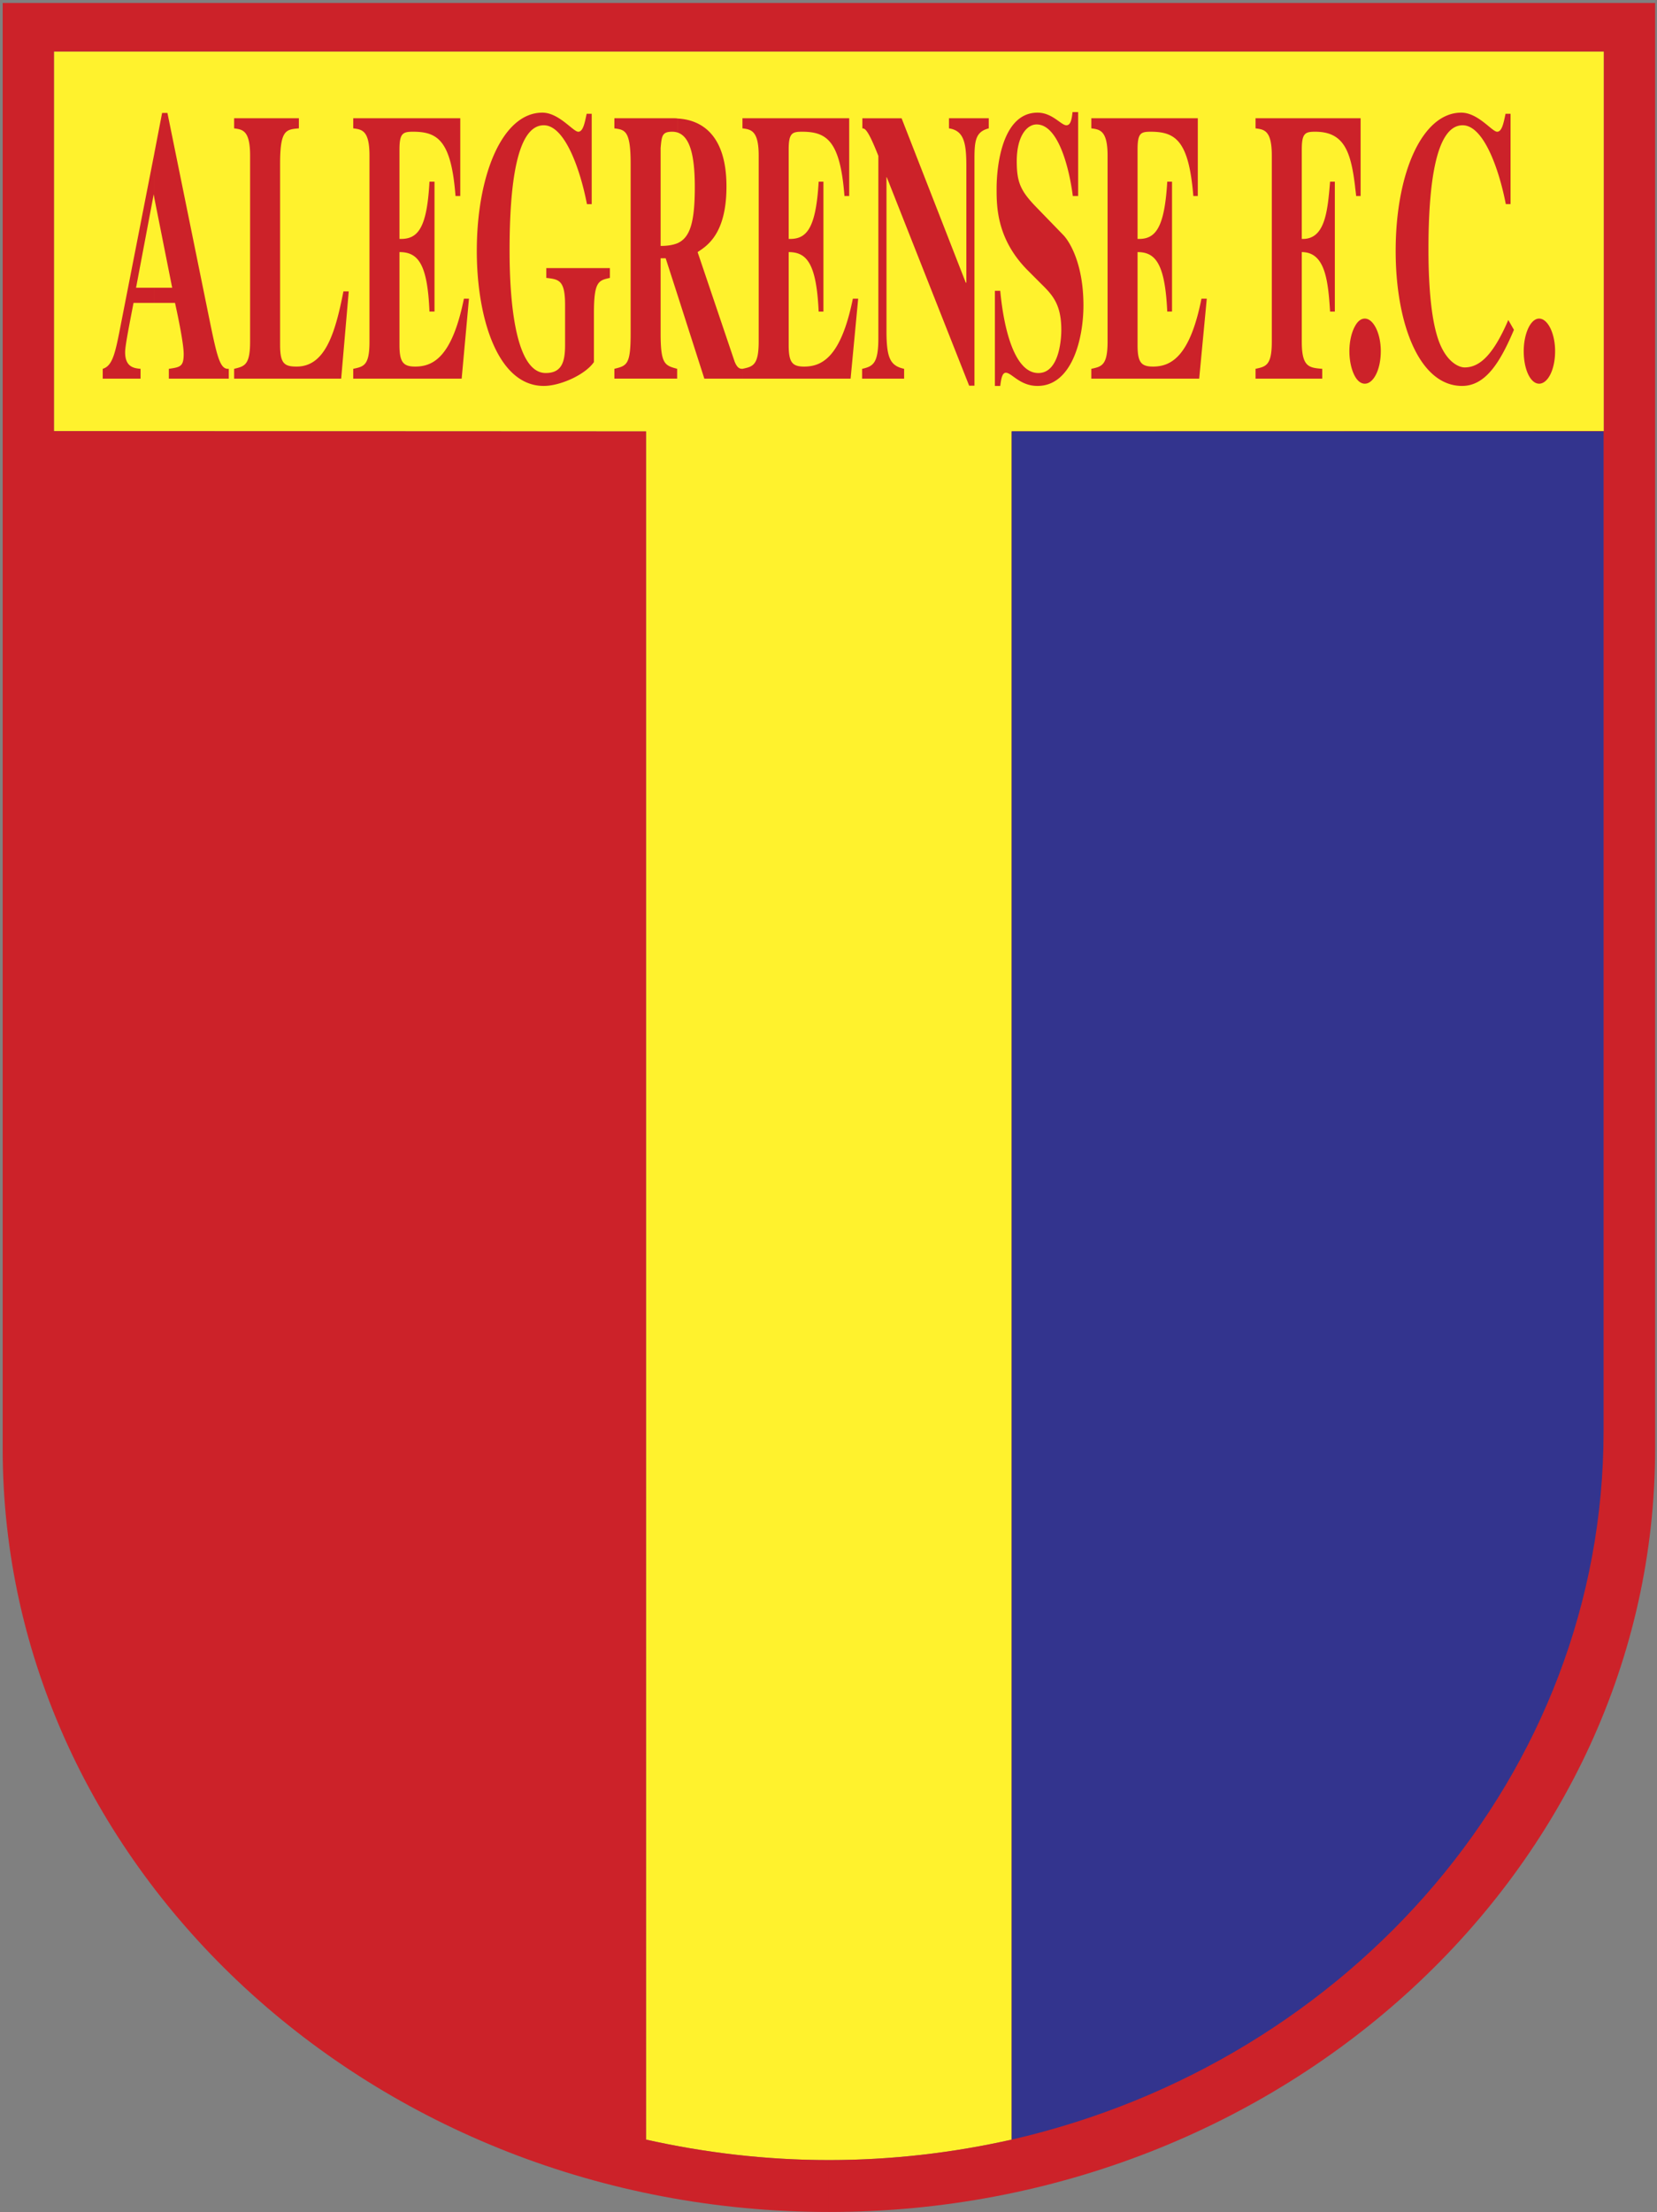
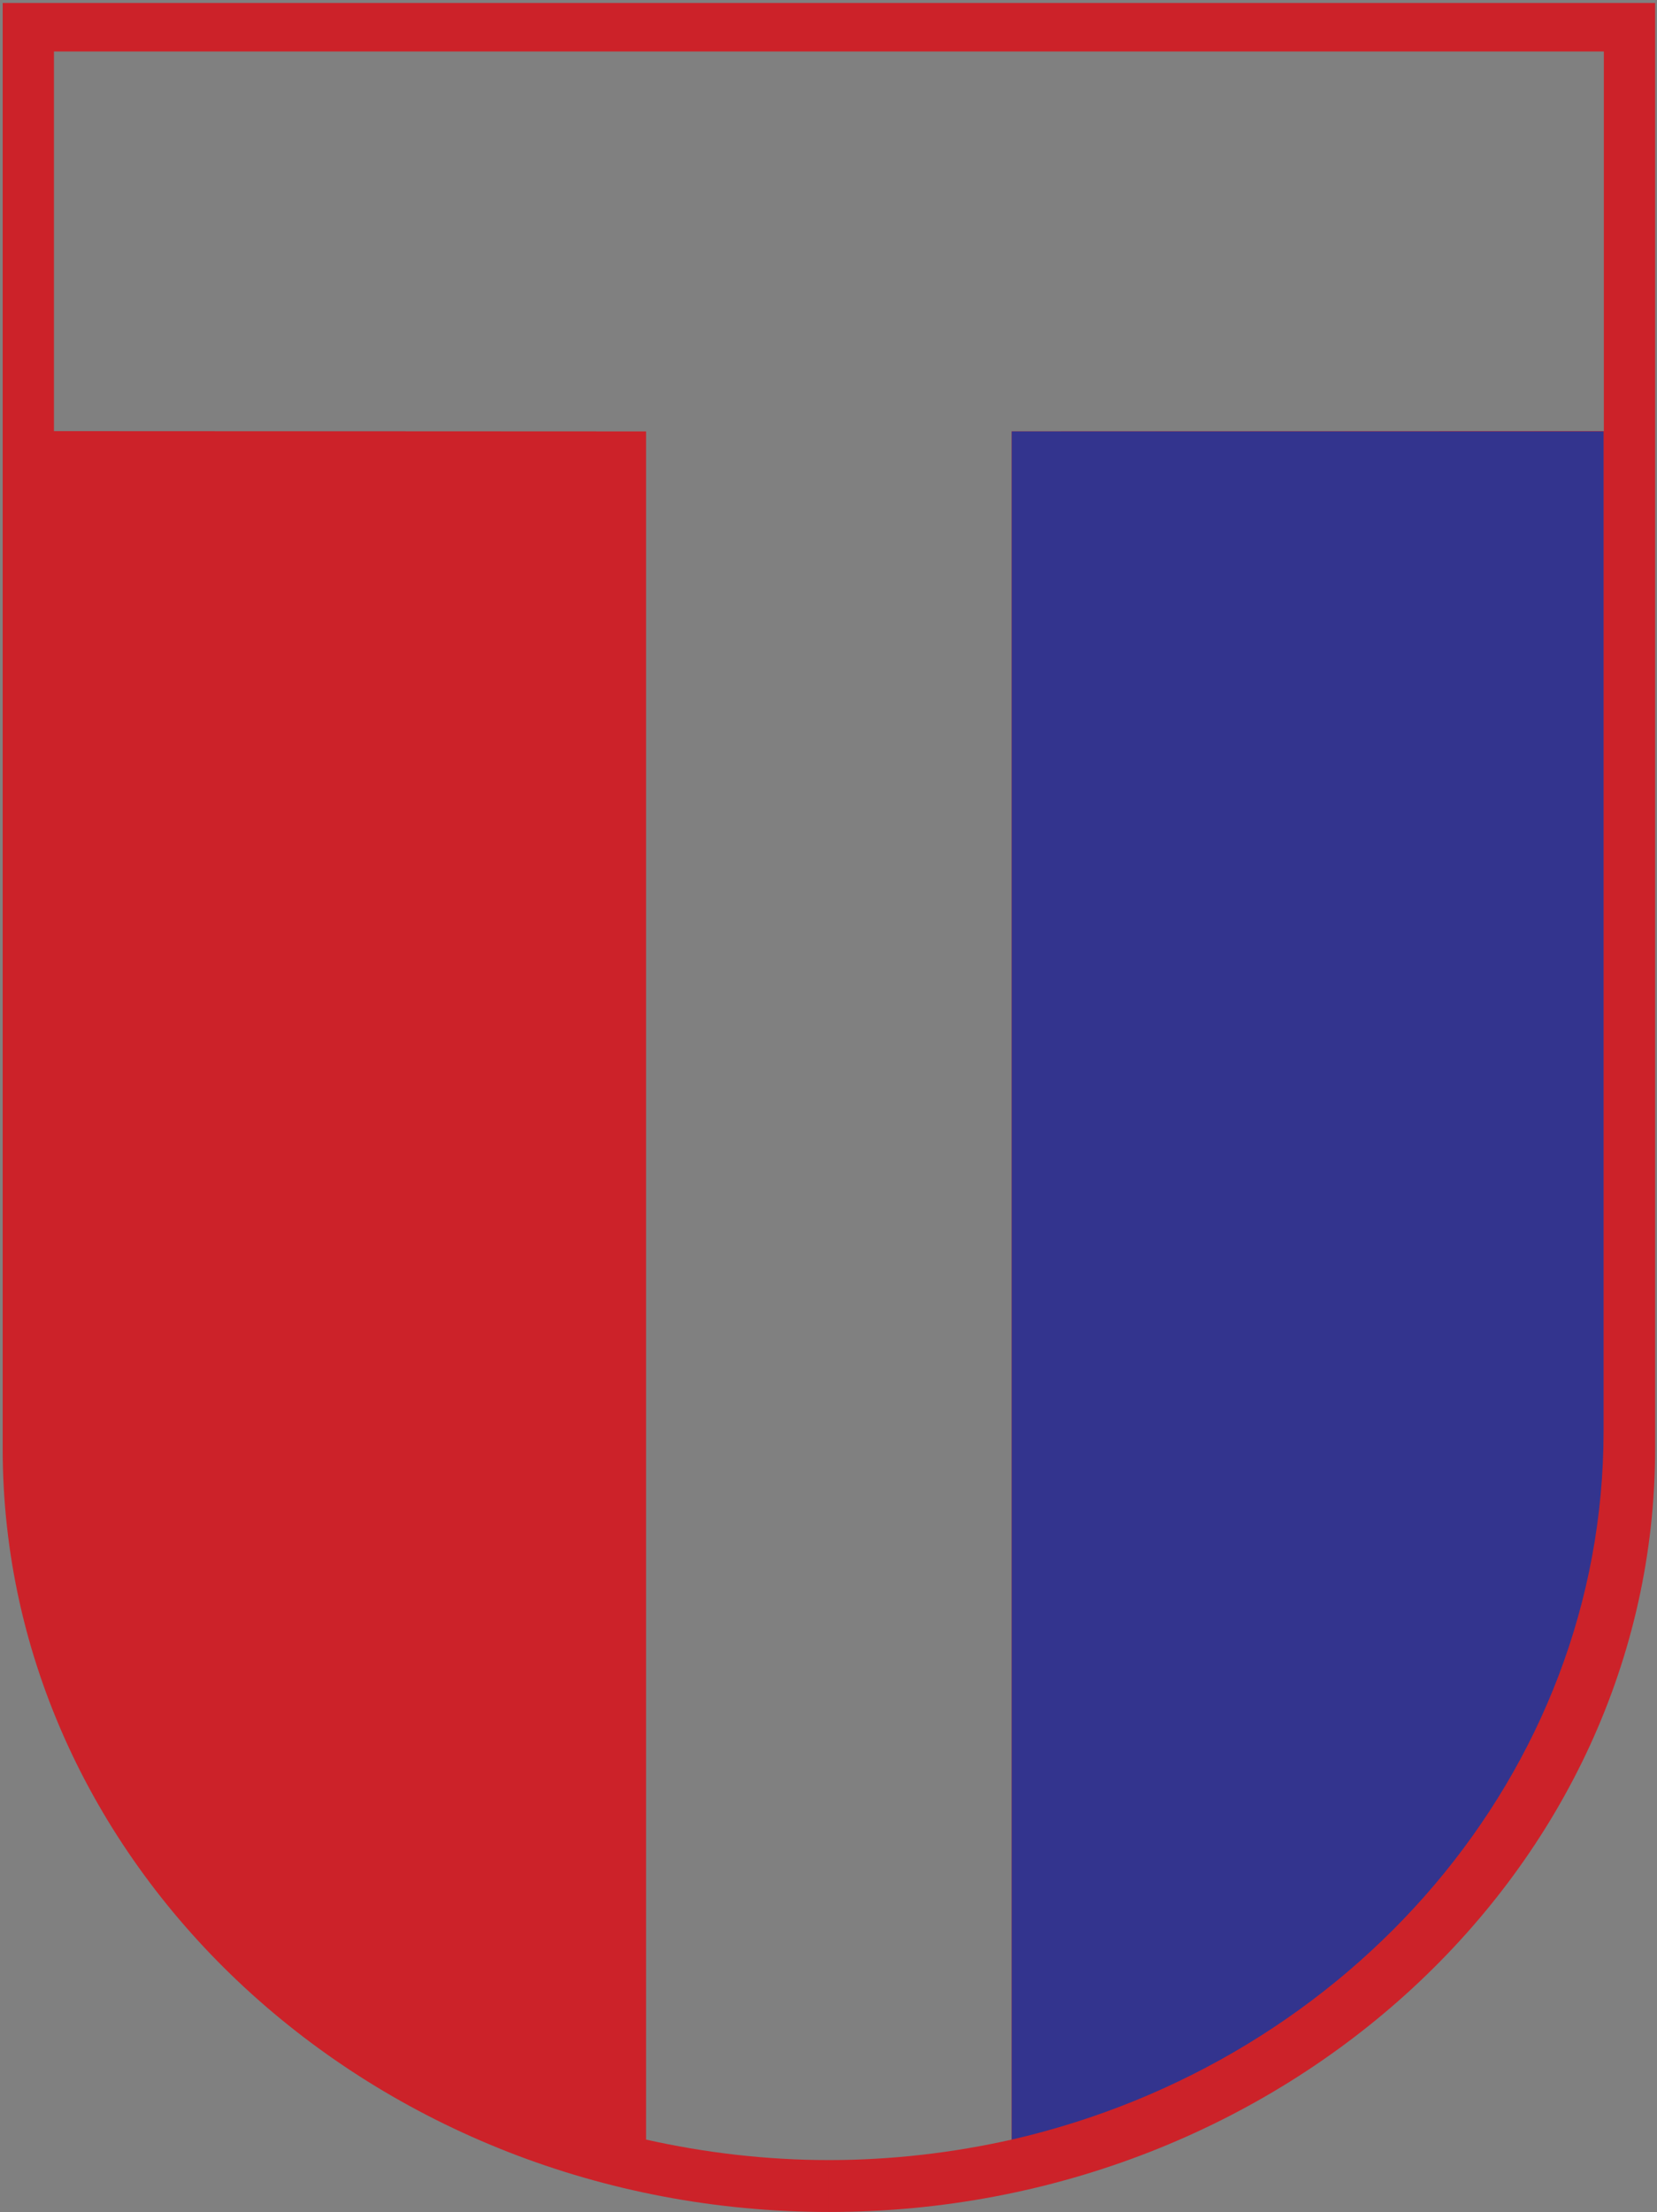
<svg xmlns="http://www.w3.org/2000/svg" xmlns:ns1="http://sodipodi.sourceforge.net/DTD/sodipodi-0.dtd" xmlns:ns2="http://www.inkscape.org/namespaces/inkscape" version="1.1" id="svg1" width="2497.92" height="3333.44" viewBox="0 0 2497.92 3333.44" ns1:docname="alegrense-futebol-clube-de-alegre3.svg" ns2:version="1.3.2 (091e20e, 2023-11-25, custom)">
  <rect x="0" y="0" width="2497.92" height="3333.44" fill="#808080" stroke="none" />
  <defs id="defs1" />
  <ns1:namedview id="namedview1" pagecolor="#ffffff" bordercolor="#000000" borderopacity="0.25" ns2:showpageshadow="2" ns2:pageopacity="0.0" ns2:pagecheckerboard="0" ns2:deskcolor="#d1d1d1" ns2:zoom="0.33658924" ns2:cx="1247.8117" ns2:cy="252.53333" ns2:window-width="2560" ns2:window-height="1346" ns2:window-x="-9" ns2:window-y="-9" ns2:window-maximized="1" ns2:current-layer="g1" />
  <g ns2:groupmode="layer" ns2:label="Image" id="g1">
-     <path d="M 2417.769,77.584 V 649.645 l -892.589,0.417 v 2574.055 a 1256.869,1257.992 0 0 1 -275.414,30.854 c -94.618,0 -187.136,-10.985 -275.85,-30.854 V 650.062 L 81.326,649.645 V 77.584 Z" fill="#fff22d" id="path2" style="stroke-width:18.932" />
    <path d="m 1249.765,3333.196 v -78.225 c 94.618,0 187.117,-10.985 275.414,-30.854 V 650.062 l 892.589,-0.417 V 77.584 H 1249.765 V 4.436 H 2495.09 V 2182.748 c 0,633.788 -559.269,1150.447 -1245.326,1150.447 z m 0,-78.225 z M 4.023,4.436 V 2182.748 c 0,633.788 559.288,1150.447 1245.742,1150.447 v -78.225 c -94.618,0 -187.136,-10.985 -275.85,-30.854 V 650.062 L 81.326,649.645 V 77.584 H 1249.765 V 4.436 Z M 1249.765,3333.196 Z" fill="#cc2229" id="path3" style="stroke-width:18.932" />
    <path d="M 2417.371,2156.534 V 650.062 h -892.173 v 2574.055 c 510.711,-117.109 892.173,-551.775 892.173,-1067.583 z" fill="#33348e" id="path4" style="stroke-width:18.932" />
-     <path d="M 2042.665,567.197 V 491.511 c 3.804,-7.178 8.875,-11.421 14.78,-11.421 13.076,0 24.09,22.425 24.09,49.056 0,27.899 -11.014,49.037 -24.09,49.037 -5.904,0 -10.976,-4.224 -14.78,-10.985 z m 0,-287.081 V 178.215 h 8.459 v 117.128 h -6.756 c -0.454,-5.512 -1.287,-10.588 -1.703,-15.228 z m 231.076,202.095 c -23.257,54.113 -43.941,71.463 -65.892,71.463 -8.875,0 -30.826,-8.883 -42.237,-50.325 -10.578,-37.199 -12.225,-93.017 -12.225,-127.697 0,-97.676 10.976,-186.886 51.529,-186.886 32.114,0 55.333,68.072 65.059,118.814 h 7.172 V 171.435 h -7.569 c -2.952,14.376 -5.507,27.066 -12.679,27.066 -7.607,0 -28.726,-28.752 -54.065,-28.752 -58.739,0 -98.876,90.896 -98.876,208.44 0,108.245 35.084,203.364 100.125,203.364 35.917,0 57.887,-36.783 78.173,-84.55 z m 23.257,46.935 c 0,27.483 10.124,49.037 23.219,49.037 13.114,0 24.09,-21.138 24.09,-49.037 0,-26.63 -10.976,-49.056 -24.09,-49.056 -13.095,0 -23.219,23.259 -23.219,49.056 z M 344.913,555.776 c -13.511,1.269 -17.731,-18.183 -30.41,-80.327 L 252.395,170.185 h -8.024 l -11.827,61.31 v 66.368 l 27.023,135.728 h -27.023 v 22.842 h 31.262 c 4.22,18.6 13.095,61.311 13.095,76.936 0,19.035 -5.072,19.888 -22.387,22.426 v 14.793 h 90.398 z M 2042.665,178.215 v 101.9 c -6.321,-51.575 -16.482,-81.615 -59.988,-81.615 -15.196,0 -20.248,2.121 -20.248,27.066 v 134.459 c 34.63,1.269 38.85,-39.756 42.654,-86.255 h 7.172 v 195.75 h -7.172 c -2.952,-47.351 -7.607,-89.627 -42.654,-89.627 v 134.875 c 0,38.487 10.976,39.321 30.827,41.025 v 14.793 h -100.522 v -14.793 c 15.631,-3.39 24.506,-5.076 24.506,-41.025 V 234.45 c 0,-38.052 -11.43,-39.321 -24.506,-41.006 v -15.228 z m 0,313.295 c -5.072,8.883 -8.459,22.842 -8.459,37.635 0,15.228 3.406,29.168 8.459,38.051 z M 232.563,231.495 v 66.368 l -0.852,-5.076 -26.607,140.785 h 27.458 v 22.842 h -31.262 c -8.024,41.442 -12.66,65.534 -12.66,74.417 0,22.426 13.511,24.092 23.238,24.945 v 14.793 H 154.863 V 555.776 c 15.196,-4.659 18.999,-24.092 27.458,-67.656 z m 293.165,207.588 h -8.024 c -12.679,65.118 -28.31,113.302 -70.547,113.302 -18.583,0 -24.922,-4.659 -24.922,-32.559 V 246.704 c 0,-51.158 8.875,-51.575 28.31,-53.261 V 178.215 H 352.955 v 15.228 c 12.679,1.686 24.071,2.955 24.071,41.006 v 280.32 c 0,35.514 -8.44,37.199 -24.071,41.025 v 14.793 h 161.362 z m 6.756,-245.659 c 13.095,1.686 24.506,2.955 24.506,41.006 v 280.32 c 0,35.93 -8.459,37.635 -24.506,41.025 v 14.793 H 695.965 L 706.96,450.069 h -7.607 c -17.75,87.524 -46.041,102.317 -73.499,102.317 -18.148,0 -23.655,-6.762 -23.655,-32.559 V 379.875 c 27.893,0 42.238,17.35 45.208,89.627 h 7.607 V 273.77 h -7.607 c -3.804,71.879 -18.167,87.107 -45.208,86.255 v -134.459 c 0,-24.945 5.071,-27.066 20.702,-27.066 37.582,0 57.452,14.376 63.773,96.824 h 7.191 V 178.197 H 532.503 v 15.228 z m 386.95,210.562 h -95.886 v 14.793 c 18.999,2.121 28.291,3.39 28.291,40.59 v 60.458 c 0,24.945 -4.636,42.275 -29.142,42.275 -52.816,0 -54.5,-144.175 -54.5,-185.181 0,-99.798 10.995,-188.155 51.548,-188.155 32.095,0 55.333,68.072 65.059,118.814 h 7.191 V 171.435 h -7.626 c -2.971,14.376 -5.507,27.066 -12.679,27.066 -7.607,0 -29.161,-28.752 -54.065,-28.752 -60.404,0 -98.857,94.286 -98.857,208.44 0,100.631 31.262,203.364 100.958,203.364 24.487,0 62.088,-16.478 75.619,-35.93 v -73.565 c 0,-47.768 6.756,-49.473 24.071,-53.28 V 403.986 Z M 1021.64,199.77 c 17.334,5.91 25.774,31.29 25.774,82.031 0,54.53 -7.588,76.103 -25.774,84.551 v 79.058 l 40.137,125.159 h 57.452 V 555.776 c -3.387,0 -7.607,-0.417 -11.827,-11.005 l -55.768,-164.896 c 14.779,-9.716 43.505,-27.899 43.505,-98.926 0,-89.626 -49.864,-101.048 -73.518,-102.317 v 21.138 z m -25.755,23.259 v 147.566 c 10.143,0 18.583,-1.269 25.755,-4.243 v 79.058 l -18.148,-56.234 h -7.607 v 113.321 c 0,46.499 6.339,48.185 24.922,53.261 v 14.793 h -94.618 v -14.793 c 19.018,-4.659 24.506,-6.345 24.506,-53.261 V 246.704 c 0,-49.889 -8.44,-51.158 -24.506,-53.261 v -15.228 h 89.982 c 1.703,0 3.388,0 5.488,0.417 v 21.138 a 27.004,27.028 0 0 0 -8.44,-1.269 c -15.233,0 -15.65,6.345 -17.334,24.528 z m 123.363,-29.604 v -15.228 h 160.927 v 117.128 h -7.172 c -6.358,-82.448 -26.19,-96.824 -63.791,-96.824 -15.215,0 -20.286,2.121 -20.286,27.066 v 134.459 c 26.626,0.833 40.989,-14.376 45.209,-86.255 h 7.191 v 195.75 h -7.191 c -3.369,-72.296 -17.75,-89.627 -45.209,-89.627 v 139.952 c 0,25.778 5.072,32.559 23.238,32.559 27.458,0 55.768,-14.793 73.518,-102.317 h 8.024 l -11.43,120.5 h -163.046 v -14.793 c 15.612,-3.39 24.487,-5.076 24.487,-41.025 V 234.45 c 0.019,-38.052 -11.808,-39.321 -24.468,-41.025 z m 180.361,377.163 h 63.356 v -14.793 c -20.702,-4.659 -26.607,-15.645 -26.607,-57.087 v -231.699 h 0.435 l 124.177,314.148 h 8.024 V 239.526 c 0,-27.483 1.703,-41.025 21.554,-46.082 v -15.228 h -59.988 v 15.228 c 22.803,3.39 26.209,22.407 26.209,57.087 v 175.465 h -0.852 l -96.757,-247.761 h -59.136 v 15.228 c 3.804,0 8.459,1.686 24.09,41.442 v 274.827 c 0,38.051 -8.024,42.275 -24.506,46.101 z M 1625.304,295.325 V 168.897 h -8.459 c -1.249,11.421 -2.952,19.869 -9.273,19.869 -8.024,0 -21.138,-19.016 -43.505,-19.016 -52.816,0 -61.691,79.058 -61.691,114.59 0,26.63 0,76.52 47.744,123.871 l 18.545,18.6 c 18.186,17.766 31.262,31.706 31.262,70.61 0,7.614 -1.249,64.701 -34.63,64.701 -35.482,0 -51.964,-65.118 -57.433,-123.89 h -8.061 v 143.323 h 8.061 c 1.249,-9.3 2.517,-19.869 8.421,-19.869 8.875,0 21.138,19.869 47.744,19.869 51.529,0 69.26,-70.194 69.26,-121.333 0,-62.996 -21.1,-96.824 -30.826,-106.54 l -40.989,-42.275 c -23.219,-24.092 -28.726,-37.218 -28.726,-68.508 0,-37.635 15.196,-55.382 29.975,-55.382 32.965,0 49.448,67.22 54.519,107.81 z m 19.851,-101.9 c 12.679,1.686 24.506,2.955 24.506,41.006 v 280.32 c 0,35.93 -8.875,37.635 -24.506,41.025 v 14.793 h 162.63 l 11.43,-120.5 h -8.024 c -17.334,87.524 -46.06,102.317 -73.064,102.317 -18.186,0 -23.257,-6.762 -23.257,-32.559 V 379.875 c 27.023,0 41.405,17.35 44.754,89.627 h 7.21 V 273.77 h -7.21 c -4.22,71.879 -18.545,87.107 -44.754,86.255 v -134.459 c 0,-24.945 4.655,-27.066 19.851,-27.066 38.036,0 57.471,14.376 64.208,96.824 h 6.756 v -117.128 h -160.51 v 15.228 z" fill="#cc2229" id="path5" style="stroke-width:18.932" />
  </g>
</svg>